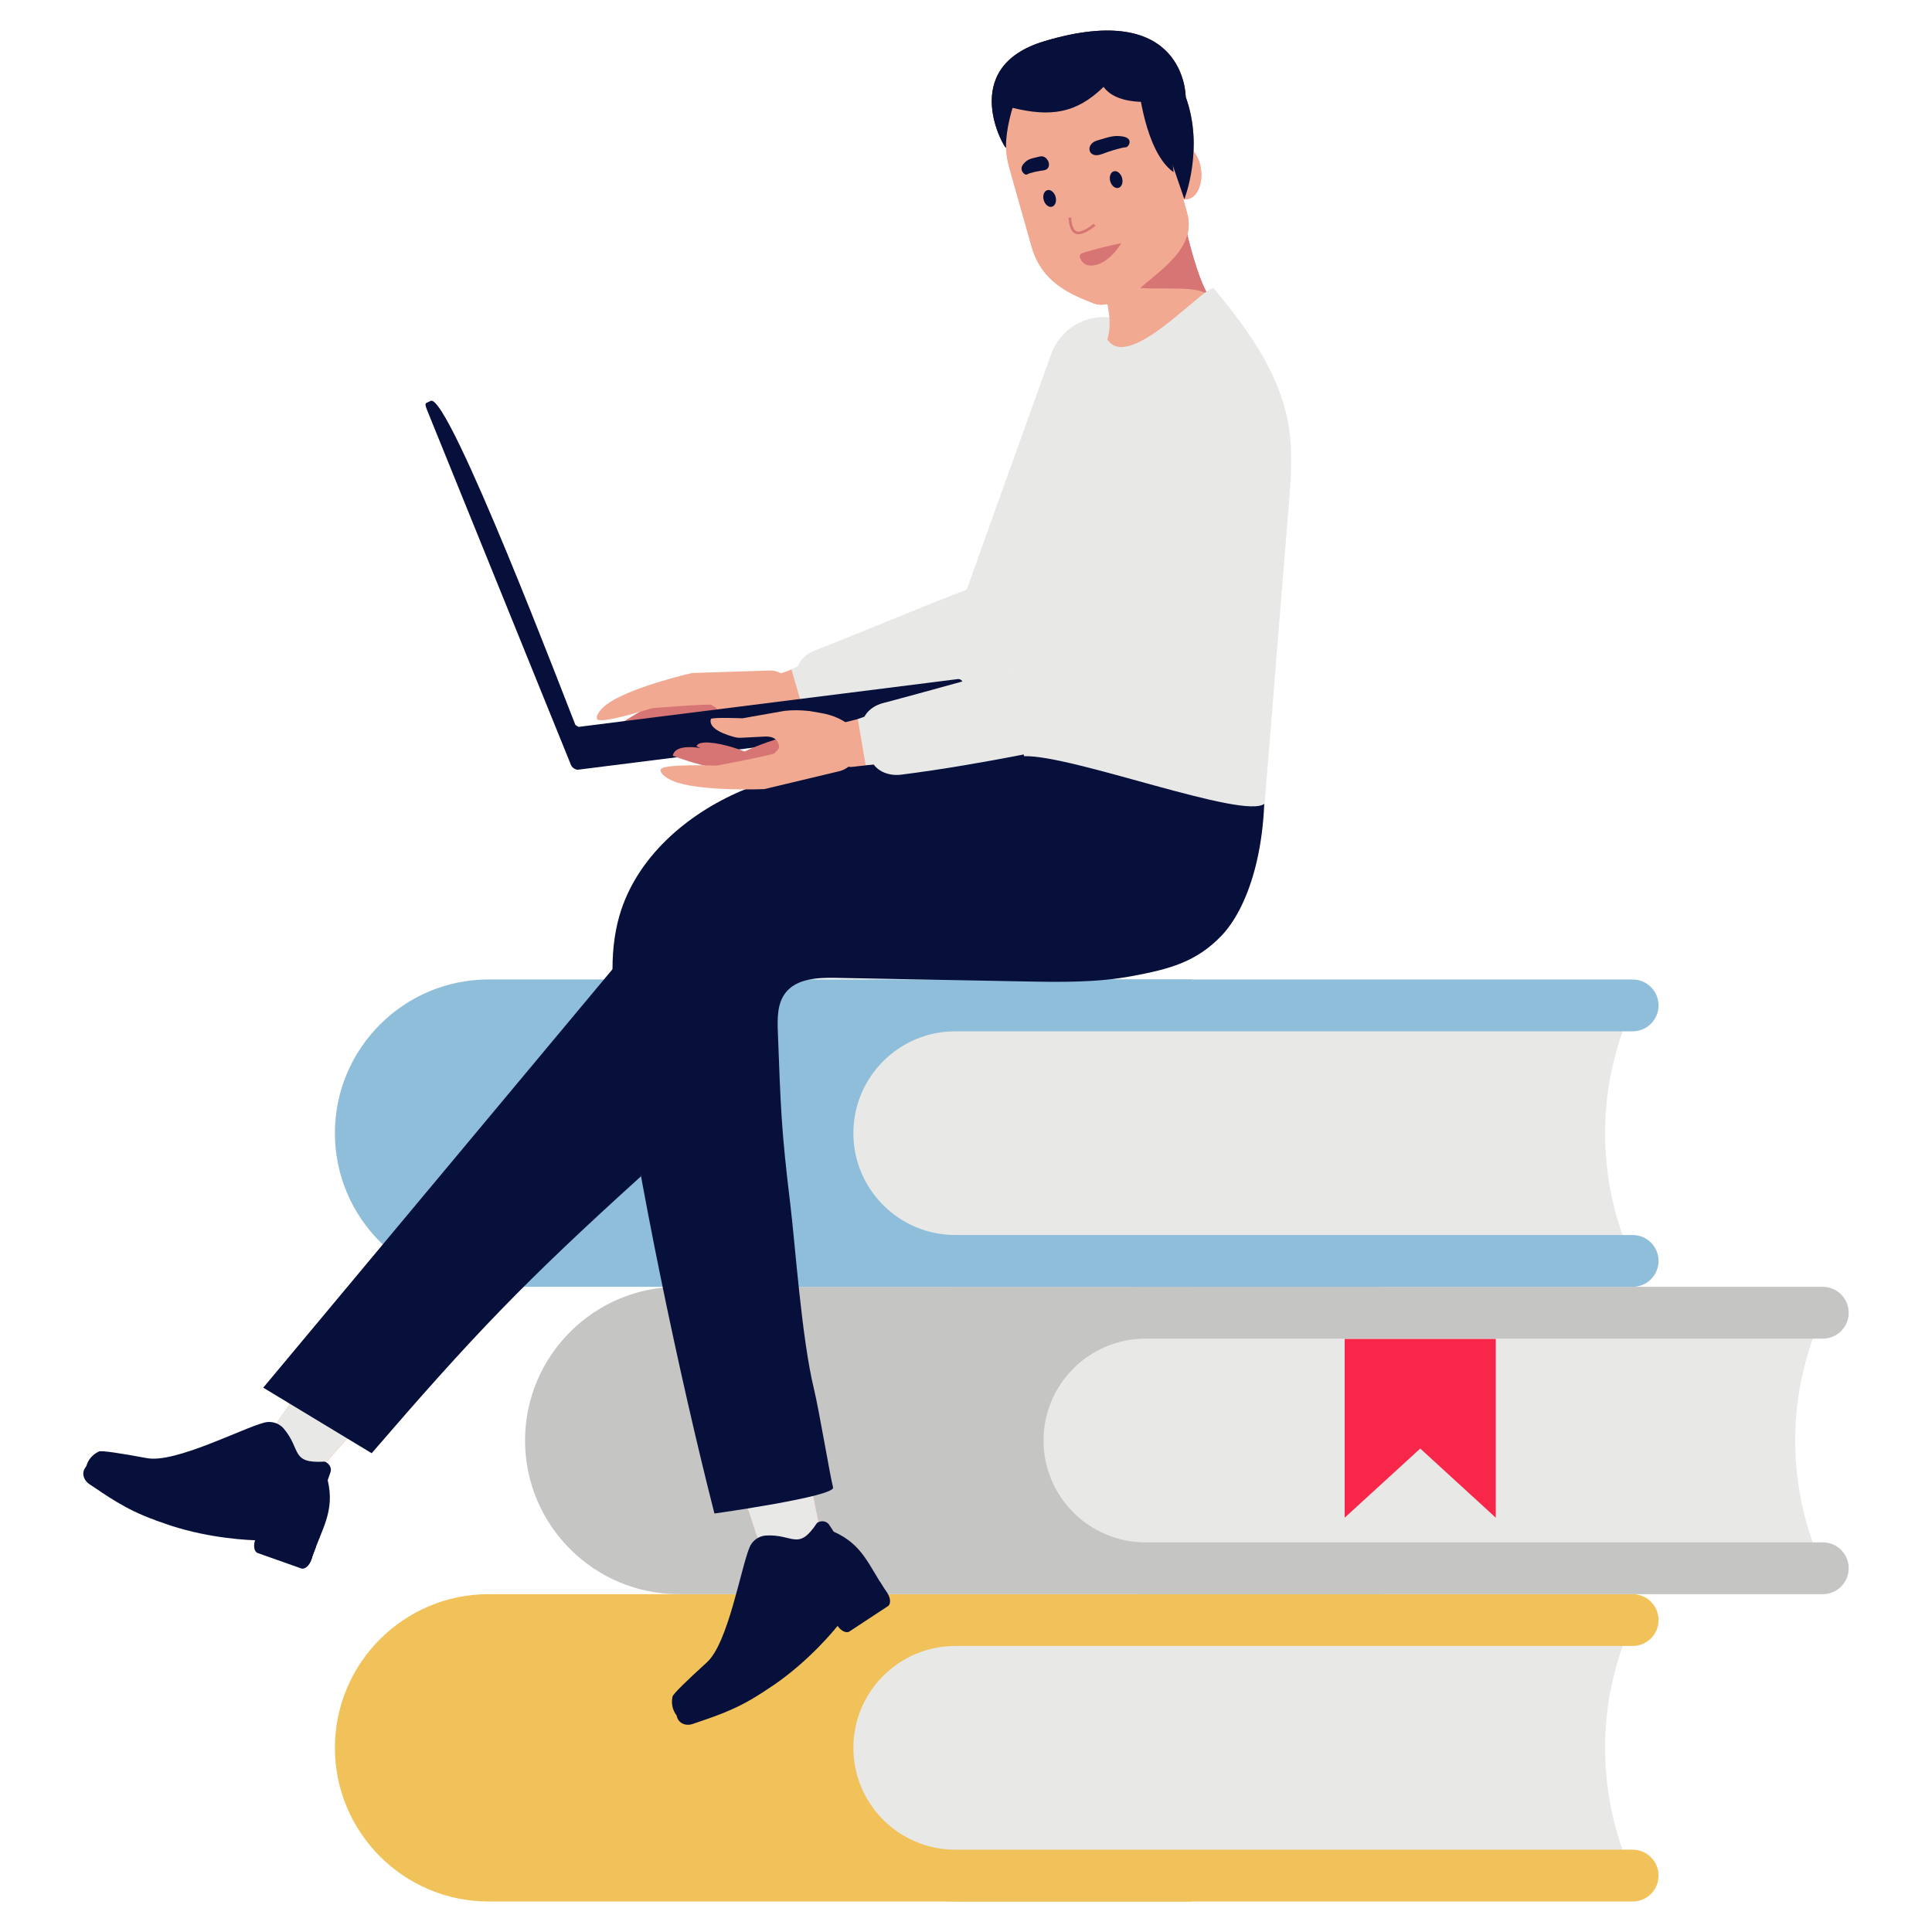
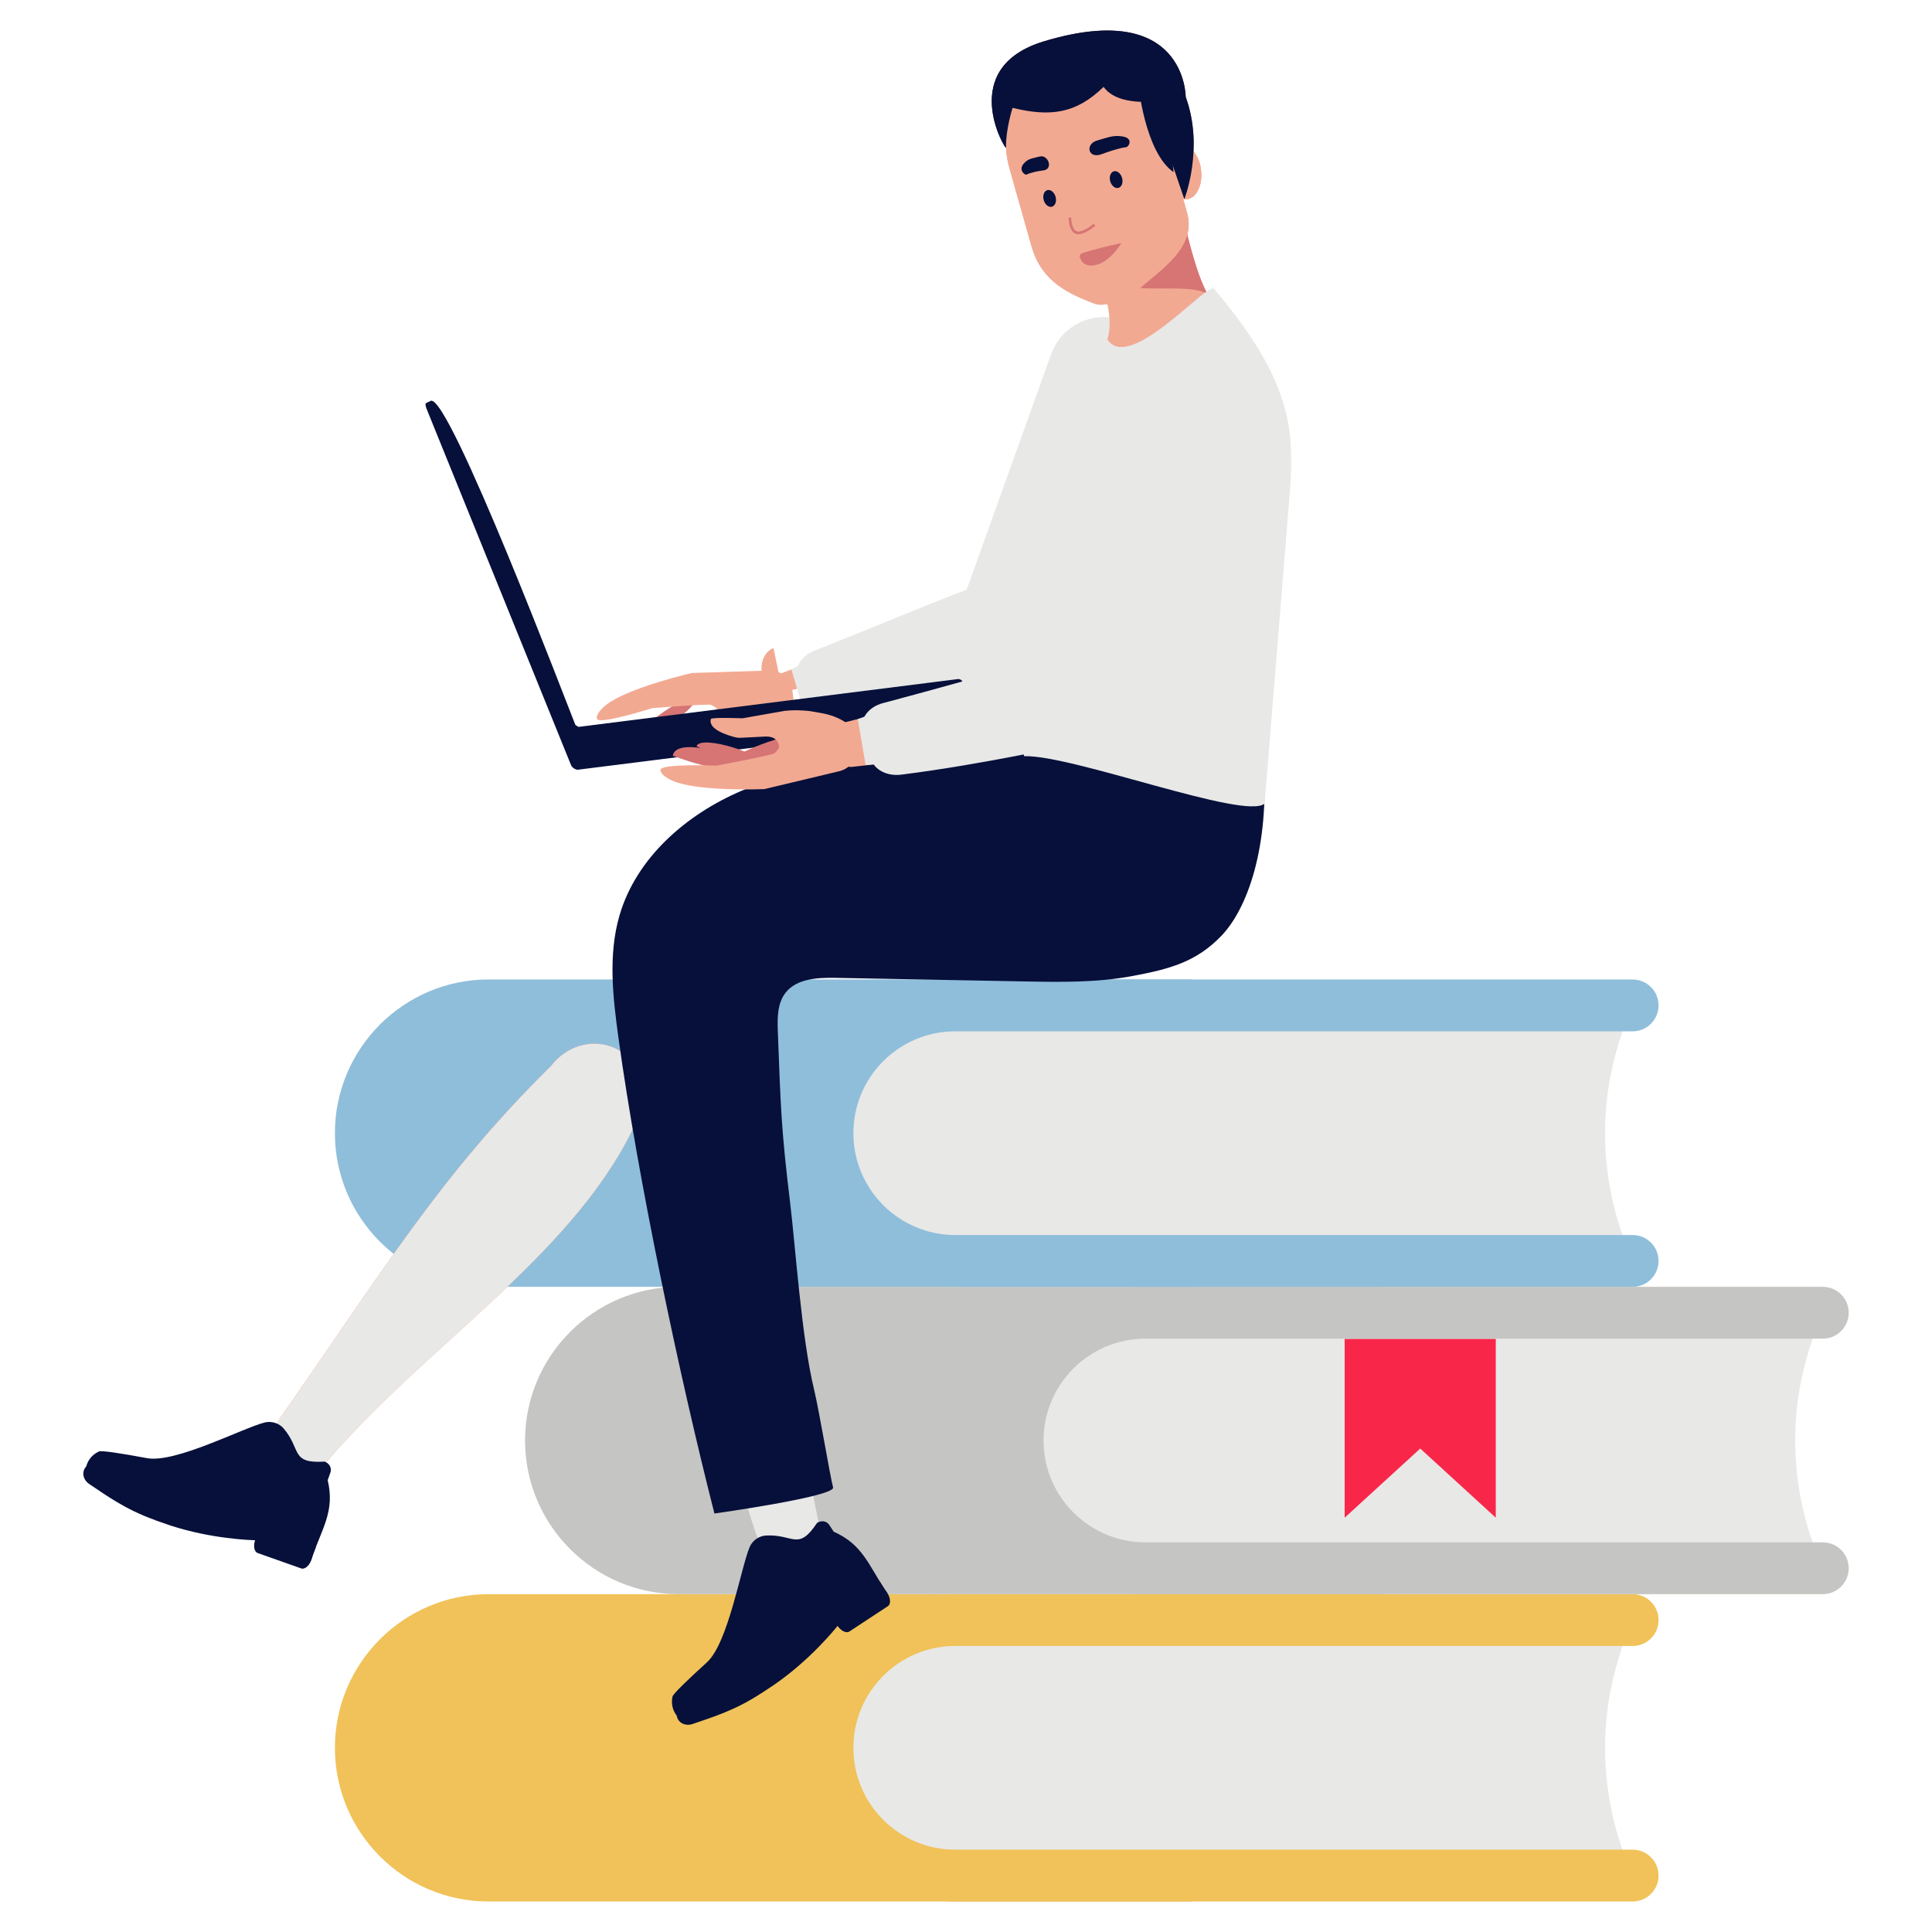
<svg xmlns="http://www.w3.org/2000/svg" id="Layer_1" data-name="Layer 1" viewBox="0 0 475 475">
  <defs>
    <style>
      .cls-1, .cls-2, .cls-3 {
        fill: none;
      }

      .cls-4 {
        fill: #fb9278;
      }

      .cls-5 {
        fill: #06103a;
      }

      .cls-6 {
        fill: #6b2b2b;
      }

      .cls-7 {
        fill: #f8274a;
      }

      .cls-8 {
        fill: #e8e8e7;
      }

      .cls-9 {
        fill: #f2a992;
      }

      .cls-10 {
        fill: #f0c259;
      }

      .cls-11 {
        fill: #8fbeda;
      }

      .cls-12 {
        fill: #a77e52;
      }

      .cls-13 {
        fill: #d67574;
      }

      .cls-14 {
        fill: #c5c5c3;
      }

      .cls-15 {
        fill: #e38c7a;
      }

      .cls-16 {
        fill: #e37d68;
      }

      .cls-17 {
        fill: #171d33;
      }

      .cls-18 {
        fill: #814e4e;
      }

      .cls-19 {
        fill: #522121;
      }

      .cls-2 {
        stroke: #a77e52;
      }

      .cls-2, .cls-3 {
        stroke-linecap: round;
        stroke-linejoin: round;
        stroke-width: .46px;
      }

      .cls-3 {
        stroke: #e38c7a;
      }
    </style>
  </defs>
  <g>
    <g>
      <path class="cls-10" d="M120.12,391.94c-20.83,0-37.78,16.95-37.78,37.78s16.95,37.78,37.78,37.78h172.92v-75.56H120.12Z" />
      <path class="cls-8" d="M401.4,461.13H234.85c-17.35,0-31.41-14.06-31.41-31.41h0c0-17.35,14.06-31.41,31.41-31.41h166.55l-1.25,3.08c-7.37,18.17-7.37,38.49,0,56.66l1.25,3.08Z" />
      <path class="cls-8" d="M211.94,446.72c0-17.35,14.06-31.41,31.41-31.41h152.67c.92-4.73,2.3-9.39,4.13-13.91l1.25-3.08H234.85c-17.35,0-31.41,14.06-31.41,31.41,0,8.52,3.41,16.24,8.92,21.9-.25-1.6-.42-3.23-.42-4.91Z" />
      <path class="cls-10" d="M401.4,467.5H234.85c-20.83,0-37.78-16.95-37.78-37.78s16.95-37.78,37.78-37.78h166.55c3.52,0,6.37,2.85,6.37,6.37s-2.85,6.37-6.37,6.37H234.85c-13.81,0-25.04,11.23-25.04,25.04s11.23,25.04,25.04,25.04h166.55c3.52,0,6.37,2.85,6.37,6.37s-2.85,6.37-6.37,6.37Z" />
    </g>
    <g>
      <path class="cls-14" d="M166.87,391.94c-20.83,0-37.78-16.95-37.78-37.78s16.95-37.78,37.78-37.78h172.92v75.56H166.87Z" />
      <path class="cls-8" d="M448.15,322.74h-166.55c-17.35,0-31.41,14.06-31.41,31.41h0c0,17.35,14.06,31.41,31.41,31.41h166.55l-1.25-3.08c-7.37-18.17-7.37-38.49,0-56.66l1.25-3.08Z" />
      <path class="cls-8" d="M258.68,371.15c0-17.35,14.06-31.41,31.41-31.41h152.67c.92-4.73,2.3-9.39,4.13-13.91l1.25-3.08h-166.55c-17.35,0-31.41,14.06-31.41,31.41,0,8.52,3.41,16.24,8.92,21.9-.25-1.6-.42-3.23-.42-4.91Z" />
      <path class="cls-14" d="M448.15,316.38h-166.55c-20.83,0-37.78,16.95-37.78,37.78s16.95,37.78,37.78,37.78h166.55c3.52,0,6.37-2.85,6.37-6.37s-2.85-6.37-6.37-6.37h-166.55c-13.81,0-25.04-11.23-25.04-25.04s11.23-25.04,25.04-25.04h166.55c3.52,0,6.37-2.85,6.37-6.37s-2.85-6.37-6.37-6.37Z" />
    </g>
    <g>
      <path class="cls-11" d="M120.12,240.81c-20.83,0-37.78,16.95-37.78,37.78s16.95,37.78,37.78,37.78h172.92v-75.56H120.12Z" />
      <path class="cls-8" d="M401.4,310.01H234.85c-17.35,0-31.41-14.06-31.41-31.41h0c0-17.35,14.06-31.41,31.41-31.41h166.55l-1.25,3.08c-7.37,18.17-7.37,38.49,0,56.66l1.25,3.08Z" />
      <path class="cls-8" d="M211.94,295.59c0-17.35,14.06-31.41,31.41-31.41h152.67c.92-4.73,2.3-9.39,4.13-13.91l1.25-3.08H234.85c-17.35,0-31.41,14.06-31.41,31.41,0,8.52,3.41,16.24,8.92,21.9-.25-1.6-.42-3.23-.42-4.91Z" />
      <path class="cls-11" d="M401.4,316.38H234.85c-20.83,0-37.78-16.95-37.78-37.78s16.95-37.78,37.78-37.78h166.55c3.52,0,6.37,2.85,6.37,6.37s-2.85,6.37-6.37,6.37H234.85c-13.81,0-25.04,11.23-25.04,25.04s11.23,25.04,25.04,25.04h166.55c3.52,0,6.37,2.85,6.37,6.37s-2.85,6.37-6.37,6.37Z" />
    </g>
    <polygon class="cls-8" points="344.13 301.75 325.55 284.75 306.97 301.75 306.97 257.8 344.13 257.8 344.13 301.75" />
    <polygon class="cls-7" points="367.75 373.14 349.18 356.14 330.6 373.14 330.6 329.19 367.75 329.19 367.75 373.14" />
  </g>
  <g>
    <g>
      <path class="cls-8" d="M246.27,161.88c-3.2-.48-6.17-2.49-7.94-5.39-1.9-3.12-2.25-6.9-.98-10.65l21.05-58.68c2.19-6.22,8.51-10.04,15.03-9.06,1.04,.16,2.06,.43,3.05,.82,3.41,1.35,6.24,4.46,7.76,8.53,1.64,4.41,1.5,9.2-.38,12.82-8.97,17.23-24.78,51.59-25.76,53.86-2.42,5.6-6.84,8.5-11.82,7.75h0Z" />
      <g>
        <g>
          <path class="cls-13" d="M156.85,180s9.62-8.65,13.14-7.88c3.52,.78-11.36,10.62-13.14,7.88" />
-           <path class="cls-13" d="M162.21,172.32s22.03-5.16,17.19,4.27c0,0-17.3,.08-17.19-4.27" />
-           <path class="cls-13" d="M150.61,179.29s10.67-7.84,14.01-6.51c3.35,1.33-11.85,11.28-14.01,6.51" />
          <path class="cls-9" d="M189.35,164.85l-19.19,.61s-14.02,3.18-20.25,7.2c-1.99,1.29-3.55,3.15-3.11,4.12,.65,1.42,13.53-2.67,13.53-2.67,0,0,14.41-1.18,14.6-.78,.08,.17,1.43,.51,1.51,1.49,.12,1.65-.91,2.58-2.55,3.01l-6.04,1.32c-.44,.09-.85,.25-1.24,.47-1.67,.94-6.03,3.67-4.61,5.91,.27,.42,7.52-1.87,7.52-1.87l10.51-.96c2.09-.33,3.94-.89,5.9-1.66l2.56-1.2c1.37-.64,2.67-1.43,3.83-2.42,3.04-2.61,3-4.49,2.46-7.74l-.05-.26c-.44-2.64-2.72-4.58-5.4-4.58" />
        </g>
        <g>
-           <path class="cls-9" d="M191.5,165.76c20.75-7.64,41.45-18.84,54.69-21.34,3.16-.6,6.32,1.91,7.1,5.67l1.34,6.44c.66,3.17-.93,6.2-3.57,6.81l-56.56,13.11c-2.23,.48-5.41-2.11-5.87-4.8-.43-2.51,.87-5.14,2.88-5.88" />
+           <path class="cls-9" d="M191.5,165.76c20.75-7.64,41.45-18.84,54.69-21.34,3.16-.6,6.32,1.91,7.1,5.67c.66,3.17-.93,6.2-3.57,6.81l-56.56,13.11c-2.23,.48-5.41-2.11-5.87-4.8-.43-2.51,.87-5.14,2.88-5.88" />
          <path class="cls-8" d="M248.5,164.35s-21.53,7.59-41.75,12.57c-3.4,.84-6.73-.45-7.77-2.96l-2.84-6.88c-1.09-2.65,.73-5.78,4.15-7.13,14.43-5.66,36.57-14.99,40.5-16.05,22.54-6.06,23.69,17.66,7.71,20.45Z" />
          <polygon class="cls-8" points="200.06 175.14 197.8 175.6 194.58 164.59 196.77 163.51 200.06 175.14" />
        </g>
      </g>
    </g>
    <g>
      <path class="cls-16" d="M269.09,65.49c2.53,8.94,22.65,3.2,27.8,6.85-1.97-3.57-3.54-8.93-5.01-14.71l-22.79,7.86Z" />
      <path class="cls-9" d="M269.11,74.66c-5.98-2.32-12.97-5.17-15.49-14.06l-5.43-19.19c-3.23-11.43,2.35-23.1,12.4-25.94l1.01-.29c10.06-2.85,20.93,4.17,24.16,15.59l6.07,21.47c2.54,8.96-6.97,14.3-12.53,19.53-1.27,1.19-7.31,4.01-10.2,2.89" />
      <path class="cls-9" d="M295.37,43.04c0,3.6-1.88,6.24-4.19,5.92-2.31-.32-4.17-3.5-4.15-7.1,0-3.59,1.88-6.24,4.19-5.92,2.31,.32,4.17,3.5,4.15,7.1" />
      <path class="cls-3" d="M290.1,41.96s-.71-3.9,2.72-3.96" />
      <path class="cls-15" d="M291.97,42.57c.25,.72,.05,1.46-.46,1.64-.5,.18-1.12-.26-1.38-.99-.26-.72-.05-1.45,.45-1.63,.51-.18,1.12,.26,1.38,.99" />
      <path class="cls-17" d="M272.96,44.57c.32,1.12,1.23,1.85,2.03,1.62s1.2-1.32,.88-2.45c-.32-1.12-1.23-1.85-2.03-1.62-.8,.23-1.19,1.32-.88,2.45" />
      <path class="cls-17" d="M256.61,49.2c.32,1.12,1.23,1.85,2.03,1.62s1.2-1.32,.88-2.45c-.32-1.12-1.23-1.85-2.03-1.62-.8,.23-1.2,1.32-.88,2.45" />
      <path class="cls-6" d="M276.86,36.19c-1.61,.16-4.51,1.15-6,1.71-3.4,1.28-4.13-2.5-1.11-3.36,2.92-.83,4-1.35,6.25-.99,2.77,.44,1.52,2.58,.86,2.64" />
      <path class="cls-6" d="M252.4,42.93c.97-.54,3.06-.9,4.15-1.04,2.49-.32,1.16-3.94-.92-3.41-2.02,.51-2.86,.51-3.96,1.77-1.35,1.56,.33,2.89,.73,2.67" />
      <path class="cls-3" d="M263.11,53.33s0,4.48,2.68,3.72c1.79-.51,3.35-1.94,3.35-1.94" />
      <path class="cls-15" d="M265.71,63.7s-.91-1.1,.69-1.58c2.66-.8,5.21-1.49,9.29-2.35,0,0-3.15,5.53-7.5,5.52-1.97,0-2.49-1.58-2.49-1.58" />
      <path class="cls-18" d="M291.18,48.96s4.95-12.46,.33-25.16c-4.62-12.7-10.94-5.78-10.94-5.78l10.61,30.95Z" />
      <path class="cls-18" d="M279.84,20.48s1.56,16.87,8.69,21.85c0,0-1.25-18.72-8.69-21.85" />
      <path class="cls-19" d="M247.32,36.3c0,.81-12.34-19.62,9.39-26.15,34.86-10.49,34.8,13.65,34.8,13.65,0,0-15.53,4.09-20.18-2.44-6.75,6.57-13.03,7.43-22.38,5.16,0,0-1.68,5.2-1.63,9.78" />
      <path class="cls-9" d="M288.72,92.28l-1.78,.5c-5.48,1.55-16.07-6.42-15.23-8.05,3.33-6.5-1.53-17.45-5.89-28.62-1.25-4.43,2.2-9.32,7.68-10.87l1.78-.5c5.48-1.55,13.46,1.74,14.72,6.17,3.08,9.87,4.09,19.27,8.95,24.02,1.62,1.58-4.75,15.79-10.22,17.34" />
      <path class="cls-13" d="M269.09,65.49c2.53,8.94,22.65,3.2,27.8,6.85-1.97-3.57-3.54-8.93-5.01-14.71l-22.79,7.86Z" />
      <path class="cls-9" d="M269.11,74.66c-5.98-2.32-12.97-5.17-15.49-14.06l-5.43-19.19c-3.23-11.43,2.35-23.1,12.4-25.94l1.01-.29c10.06-2.85,20.93,4.17,24.16,15.59l6.07,21.47c2.54,8.96-6.97,14.3-12.53,19.53-1.27,1.19-7.31,4.01-10.2,2.89" />
      <path class="cls-9" d="M295.37,43.04c0,3.6-1.88,6.24-4.19,5.92-2.31-.32-4.17-3.5-4.15-7.1,0-3.59,1.88-6.24,4.19-5.92,2.31,.32,4.17,3.5,4.15,7.1" />
      <path class="cls-2" d="M290.1,41.96s-.71-3.9,2.72-3.96" />
      <path class="cls-12" d="M291.97,42.57c.25,.72,.05,1.46-.46,1.64-.5,.18-1.12-.26-1.38-.99-.26-.72-.05-1.45,.45-1.63,.51-.18,1.12,.26,1.38,.99" />
      <path class="cls-5" d="M272.96,44.57c.32,1.12,1.23,1.85,2.03,1.62s1.2-1.32,.88-2.45c-.32-1.12-1.23-1.85-2.03-1.62-.8,.23-1.19,1.32-.88,2.45" />
      <path class="cls-5" d="M256.61,49.2c.32,1.12,1.23,1.85,2.03,1.62s1.2-1.32,.88-2.45c-.32-1.12-1.23-1.85-2.03-1.62-.8,.23-1.2,1.32-.88,2.45" />
      <path class="cls-5" d="M276.86,36.19c-1.61,.16-4.51,1.15-6,1.71-3.4,1.28-4.13-2.5-1.11-3.36,2.92-.83,4-1.35,6.25-.99,2.77,.44,1.52,2.58,.86,2.64" />
      <path class="cls-5" d="M252.4,42.93c.97-.54,3.06-.9,4.15-1.04,2.49-.32,1.16-3.94-.92-3.41-2.02,.51-2.86,.51-3.96,1.77-1.35,1.56,.33,2.89,.73,2.67" />
      <path class="cls-13" d="M265.81,57.5c-.69,.2-1.29,.11-1.79-.27-1.3-.98-1.3-3.63-1.3-3.74h.65c0,.68,.18,2.57,1.05,3.22,.33,.25,.73,.3,1.22,.16,1.71-.48,3.22-1.85,3.24-1.86l.44,.48c-.07,.06-1.64,1.48-3.5,2.01Z" />
      <path class="cls-13" d="M265.71,63.7s-.91-1.1,.69-1.58c2.66-.8,5.21-1.49,9.29-2.35,0,0-3.15,5.53-7.5,5.52-1.97,0-2.49-1.58-2.49-1.58" />
      <path class="cls-5" d="M291.18,48.96s4.95-12.46,.33-25.16c-4.62-12.7-10.94-5.78-10.94-5.78l10.61,30.95Z" />
      <path class="cls-5" d="M279.84,20.48s1.56,16.87,8.69,21.85c0,0-1.25-18.72-8.69-21.85" />
      <path class="cls-5" d="M247.32,36.3c0,.81-12.34-19.62,9.39-26.15,34.86-10.49,34.8,13.65,34.8,13.65,0,0-15.53,4.09-20.18-2.44-6.75,6.57-13.03,7.43-22.38,5.16,0,0-1.68,5.2-1.63,9.78" />
    </g>
    <g>
-       <path class="cls-4" d="M185.44,375.78c-13.02-40.49-23.46-66.35-28.41-104.63-2.02-7.44,2.2-14.79,9.31-16.2,6.84-1.36,12.33,3.8,15.62,10.49,15.28,31.04,11.35,72.4,19.19,108.27,1.12,5.13-1.75,9.58-5.62,10.35-4.16,.83-8.61-2.83-10.09-8.29" />
      <path class="cls-8" d="M185.44,375.78c-13.02-40.49-23.46-66.35-28.41-104.63-2.02-7.44,2.2-14.79,9.31-16.2,6.84-1.36,12.33,3.8,15.62,10.49,15.28,31.04,11.35,72.4,19.19,108.27,1.12,5.13-1.75,9.58-5.62,10.35-4.16,.83-8.61-2.83-10.09-8.29" />
      <g>
        <path class="cls-5" d="M208.83,401.12l9.47-6.23c.77-.5,.69-1.97-.17-3.29-.86-1.33-2.2-1.99-2.97-1.48l-9.47,6.23c-.77,.5-.69,1.97,.17,3.29,.86,1.33,2.2,1.99,2.97,1.48" />
        <path class="cls-5" d="M204.97,376.58l-1.12-1.71c-.61-.92-1.93-1.13-2.96-.46-4.68,7.04-5.78,2.75-12.55,3.11-1.75,.09-3.36,1.25-4.04,2.86-2.16,5.13-5.26,23.56-10.49,28.31-4.89,4.45-8.32,7.77-8.47,8.44-.92,4.23,2.99,8.01,6.91,5.66,11.47-6.88,24.51-13.65,31.87-22.89l1.57-1.98,12.23-6.53c-4.51-6.82-5.84-11.64-12.95-14.81" />
        <path class="cls-5" d="M187.14,416.31c-6.61,4.35-12.4,5.98-16.83,7.54-1.78,.62-3.56-.24-3.9-1.89l-.05-.26c.13-.04,13.31-4.04,22.28-10.27,8.96-6.23,15.06-14.19,15.12-14.27l.22-.29,12.3-8.08,1.74,2.75-11.65,7.65c-1.23,1.57-7.19,8.87-15.84,14.89-.35,.24-3.01,2-3.37,2.24" />
      </g>
    </g>
    <g>
      <path class="cls-4" d="M69.4,347.87c24.38-34.85,38.68-58.8,66.17-85.88,4.71-6.11,13.11-7.18,18.53-2.37,5.21,4.63,4.43,12.12,1.09,18.79-15.49,30.93-50.81,52.81-74.65,80.73-3.41,3.99-8.69,4.4-11.64,1.78-3.17-2.82-2.95-8.57,.5-13.05" />
      <path class="cls-8" d="M69.4,347.87c24.38-34.85,38.68-58.8,66.17-85.88,4.71-6.11,13.11-7.18,18.53-2.37,5.21,4.63,4.43,12.12,1.09,18.79-15.49,30.93-50.81,52.81-74.65,80.73-3.41,3.99-8.69,4.4-11.64,1.78-3.17-2.82-2.95-8.57,.5-13.05" />
      <g>
        <path class="cls-5" d="M63.36,381.83l10.69,3.78c.86,.31,1.99-.64,2.52-2.12,.53-1.49,.26-2.95-.61-3.26l-10.69-3.78c-.86-.31-1.99,.64-2.52,2.12-.53,1.49-.26,2.95,.61,3.26" />
        <path class="cls-5" d="M80.57,363.91l.68-1.93c.37-1.04-.27-2.22-1.43-2.63-8.44,.53-5.68-2.94-10.06-8.12-1.13-1.34-3.03-1.92-4.72-1.49-5.39,1.38-21.95,10.05-28.89,8.76-6.51-1.21-11.22-1.93-11.84-1.64-3.92,1.82-4.58,7.22-.34,8.92,12.41,4.97,25.69,11.28,37.5,11.55l2.53,.05,12.6,5.8c2.71-7.71,5.75-11.69,3.97-19.27" />
        <path class="cls-5" d="M38.15,373.73c-7.46-2.64-12.26-6.26-16.18-8.85-1.57-1.04-1.96-2.98-.85-4.25l.18-.2c.11,.08,11.26,8.16,21.65,11.54,10.38,3.37,20.4,3.42,20.5,3.42h.36s13.87,4.92,13.87,4.92l-1.14,3.05-13.14-4.66c-1.99-.03-11.42-.37-21.44-3.62-.41-.13-3.41-1.19-3.82-1.33" />
      </g>
    </g>
    <path class="cls-5" d="M253.67,180.95c-12.13,1.33-16,3.05-28.13,4.38-14.69,1.61-29.63,3.29-43.22,9.09s-25.88,16.46-30.01,30.65c-2.83,9.72-1.63,20.11-.25,30.14,4.76,34.54,14.97,83.11,23.59,116.9,0,0,29.78-4.17,29.17-6.42-.73-2.7-3.46-19.07-4.67-24.06-3.08-12.65-4.59-35.2-5.87-45.75-2.24-18.45-2.33-23.6-3.04-42.17-.13-3.33-.16-6.96,1.87-9.6,2.73-3.54,7.9-3.77,12.37-3.69,15.36,.29,30.71,.58,46.07,.87,9.03,.17,18.13,.34,27.01-1.35,8.87-1.68,15.5-3.36,21.75-9.88,6.25-6.52,11.9-21.55,10.34-43.6" />
-     <path class="cls-5" d="M152.02,236.58c-34.79,41.68-52.51,62.91-87.3,104.59l26.66,16.12c24.94-28.93,37.38-41.99,66.23-68.1" />
    <path class="cls-8" d="M310.92,197.57c-4.82,4.15-47.33-12.04-59.17-11.66-2.17-18.67,.61-37.55,3.45-56.76,2.8-18.95,4.52-29.97,16.52-46.78,4.45,11.21,25.18-13.27,26.76-11.38,8.3,9.93,16.23,20.9,18.34,33.67,1.11,6.72,.54,13.58-.03,20.36" />
    <path class="cls-1" d="M290.21,113.24c9.08,3.04,19.3,2.54,28.04-1.37" />
    <g>
      <path class="cls-5" d="M149.13,186.36l-6.55,2.66c-.86,.35-1.84-.07-2.19-.92l-35.42-87.36c-.35-.86-.5-1.44-.16-1.67l1.09-.52c4.48-1.82,33.74,75.2,35.56,79.67l8.6,5.96c.35,.86-.07,1.84-.92,2.19Z" />
      <rect class="cls-5" x="183.62" y="129.3" width="10.43" height="97.62" rx="1.14" ry="1.14" transform="translate(341.94 -31.52) rotate(82.82)" />
    </g>
    <g>
      <path class="cls-8" d="M266.08,178.15c-3.15-.75-5.94-3.01-7.45-6.04-1.63-3.27-1.66-7.07-.08-10.69l25.94-56.69c2.7-6.02,9.33-9.28,15.74-7.76,1.02,.24,2.02,.6,2.97,1.08,3.28,1.63,5.84,4.97,7.01,9.16,1.27,4.53,.72,9.29-1.46,12.74-10.4,16.41-29.06,49.31-30.23,51.48-2.89,5.37-7.54,7.89-12.43,6.72h0Z" />
      <g>
        <g>
          <path class="cls-13" d="M171.24,183.48s11.56,5.82,14.74,4.14c3.19-1.67-13.75-7.26-14.74-4.14" />
          <path class="cls-13" d="M178.44,189.48s22.62-.82,15.46-8.64c0,0-16.71,4.47-15.46,8.64" />
          <path class="cls-13" d="M165.41,185.81s12.35,4.76,15.23,2.6c2.88-2.16-14.4-7.77-15.23-2.6" />
          <path class="cls-9" d="M206.59,189.55l-18.67,4.46s-14.37,.62-21.43-1.62c-2.26-.72-4.25-2.1-4.08-3.16,.25-1.54,13.76-.99,13.76-.99,0,0,14.21-2.66,14.29-3.09,.04-.18,1.25-.87,1.06-1.84-.32-1.63-1.55-2.25-3.25-2.23l-6.17,.31c-.44,.03-.89-.02-1.31-.12-1.85-.46-6.78-1.96-6.01-4.49,.15-.48,7.75-.18,7.75-.18l10.39-1.83c2.1-.23,4.03-.17,6.13,.05l2.78,.48c1.49,.26,2.96,.68,4.33,1.32,3.62,1.72,4.07,3.55,4.41,6.82l.02,.26c.27,2.67-1.42,5.13-4.01,5.84" />
        </g>
        <g>
          <path class="cls-9" d="M207.7,177.59c21.5-5.17,43.36-13.89,56.8-14.83,3.21-.23,6.06,2.63,6.4,6.45l.58,6.55c.29,3.22-1.65,6.04-4.34,6.35l-57.7,6.44c-2.27,.22-5.13-2.73-5.28-5.45-.14-2.55,1.46-5.01,3.54-5.51" />
          <path class="cls-8" d="M264.48,182.83s-22.27,5.03-42.93,7.63c-3.47,.44-6.64-1.23-7.38-3.84l-2.02-7.17c-.78-2.76,1.39-5.66,4.95-6.59,14.99-3.94,38.07-10.64,42.1-11.23,23.1-3.4,21.48,20.29,5.28,21.21Z" />
          <polygon class="cls-8" points="215.11 187.9 212.82 188.1 210.9 176.79 213.2 175.97 215.11 187.9" />
        </g>
      </g>
    </g>
  </g>
</svg>